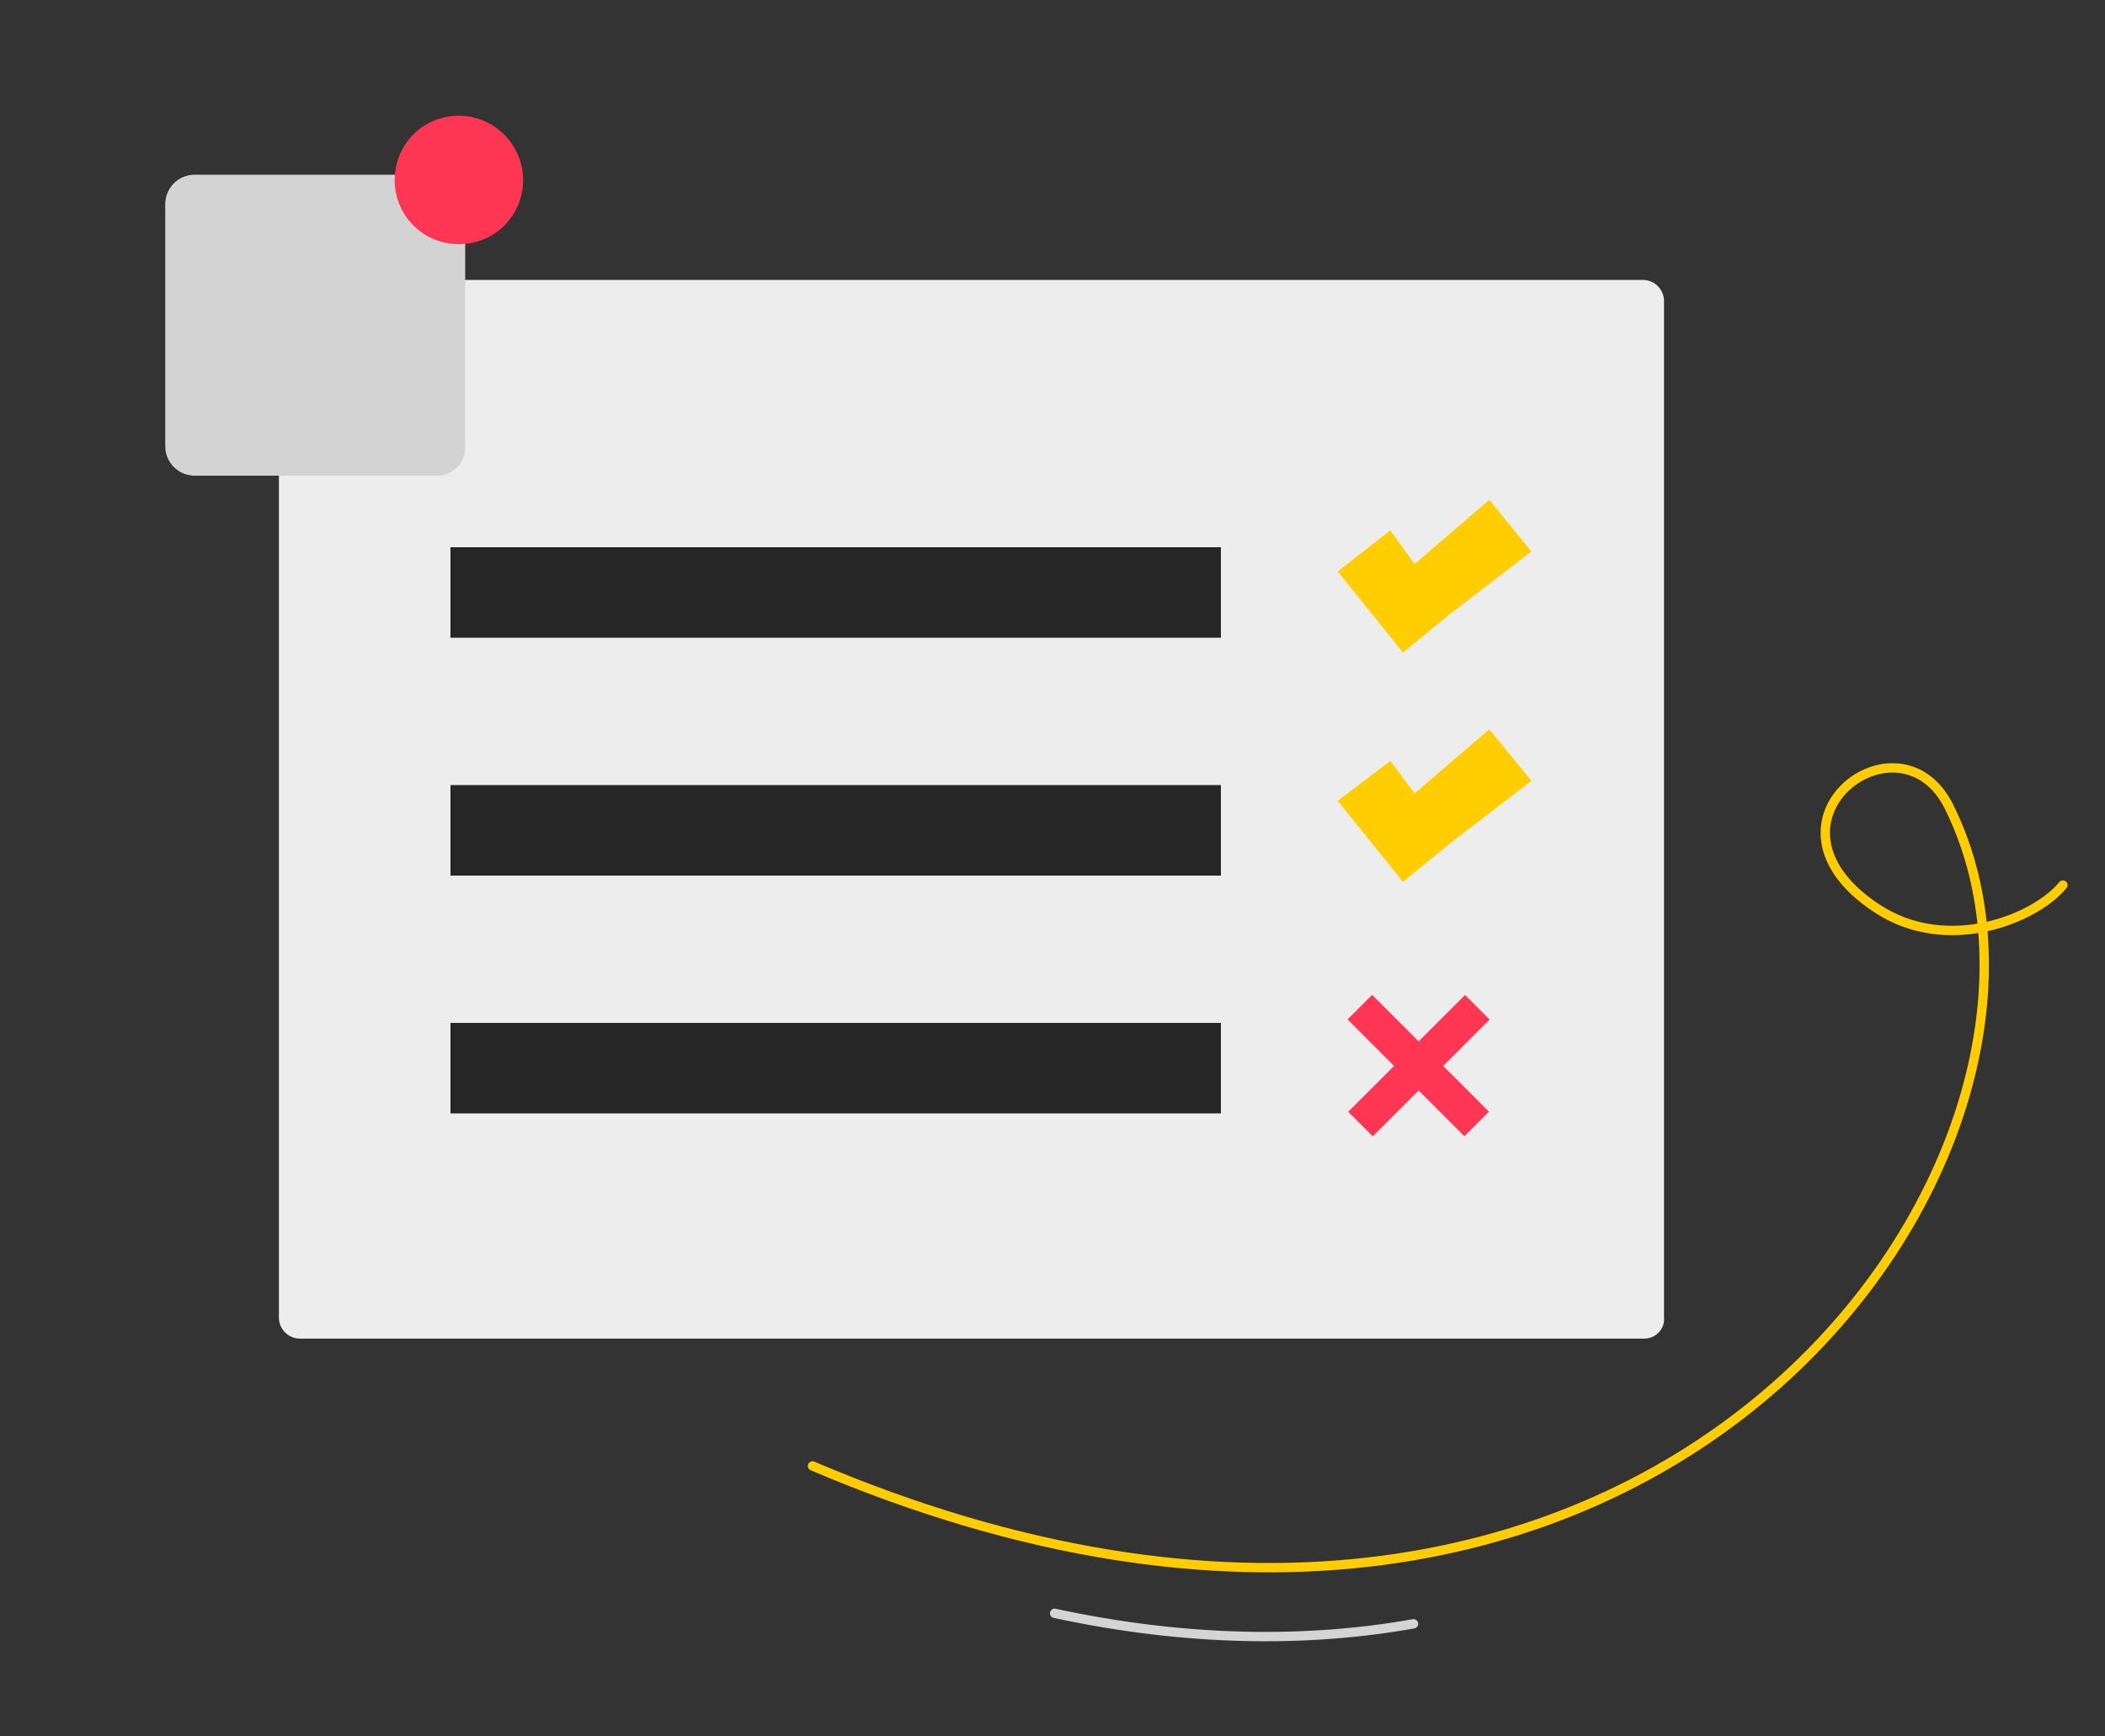
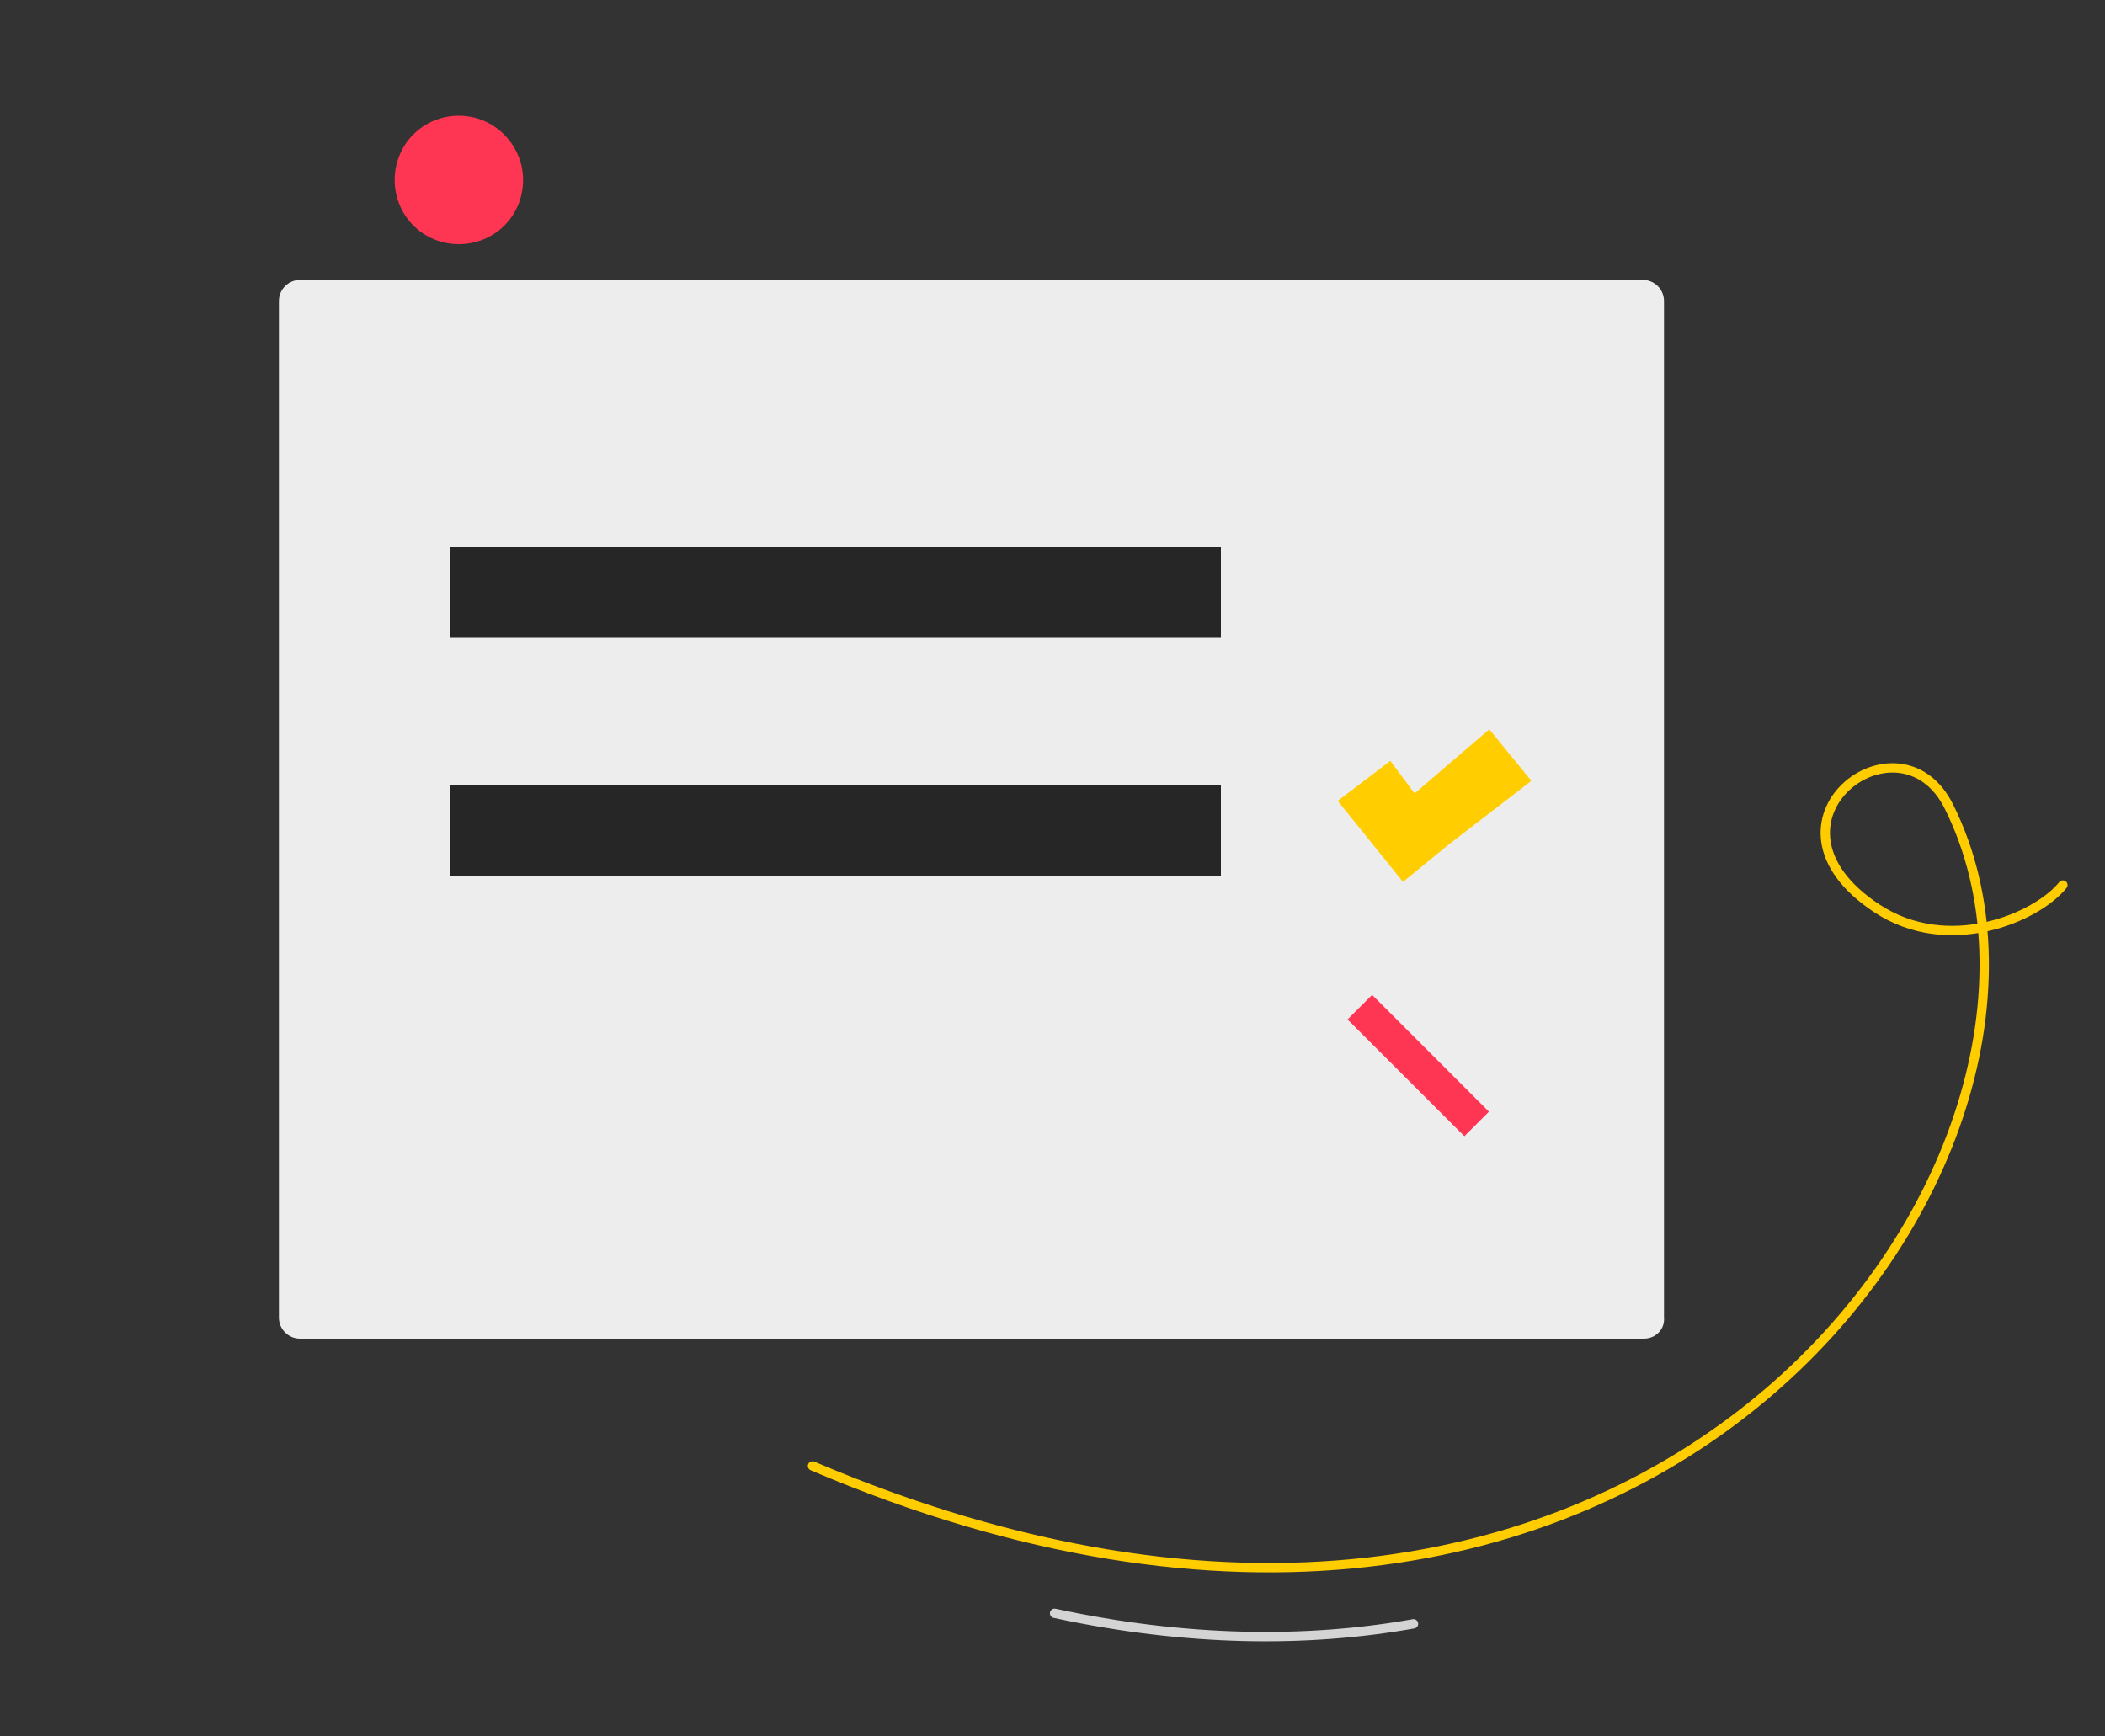
<svg xmlns="http://www.w3.org/2000/svg" version="1.1" x="0px" y="0px" viewBox="0 0 200 165" style="enable-background:new 0 0 200 165;" xml:space="preserve">
  <rect x="0" y="0" width="200" height="165" fill="#333333" stroke="none" />
  <style type="text/css">
	.st0{fill:none;stroke:#FFCC00;stroke-width:0.889;stroke-linecap:round;stroke-miterlimit:10;}
	.st1{fill:none;stroke:#D4D4D4;stroke-width:0.889;stroke-linecap:round;stroke-miterlimit:10;}
	.st2{fill:#EEEDED;}
	.st3{fill:#262626;}
	.st4{fill:#D3D3D3;}
	.st5{fill:#FF3653;}
	.st6{fill:#FFCD00;}
</style>
  <g id="Layer_1">
</g>
  <g id="Layer_25">
    <g>
      <path class="st0" d="M77.2,139.3c79.5,33.9,124.3-29.7,108-62.6c-4.7-9.6-19.3,1.4-6.9,9.6c6.8,4.5,15.2,0.9,17.7-2.2" />
      <path class="st1" d="M100.2,153.3c12.5,2.7,24,2.8,34.1,1" />
      <path class="st2" d="M156.2,127.2H28.5c-1.1,0-2-0.9-2-2V28.6c0-1.1,0.9-2,2-2h127.6c1.1,0,2,0.9,2,2v96.6    C158.2,126.3,157.3,127.2,156.2,127.2z" />
      <path id="Vector-12_6_" class="st3" d="M42.8,52H116v8.6H42.8V52z" />
      <path id="Vector-12_5_" class="st3" d="M42.8,74.6H116v8.6H42.8V74.6z" />
-       <path id="Vector-12_4_" class="st3" d="M42.8,97.2H116v8.6H42.8V97.2z" />
-       <path id="Vector-10_2_" class="st4" d="M41.5,45.2h-23c-1.5,0-2.8-1.2-2.8-2.8v-23c0-1.5,1.2-2.8,2.8-2.8h22.9    c1.5,0,2.8,1.2,2.8,2.8v22.9c0.1,1.5-1,2.8-2.5,2.9C41.7,45.2,41.6,45.2,41.5,45.2z" />
      <path id="Vector-19_2_" class="st5" d="M49.7,17.1c0,3.4-2.7,6.1-6.1,6.1s-6.1-2.7-6.1-6.1s2.7-6.1,6.1-6.1S49.7,13.8,49.7,17.1    L49.7,17.1z" />
-       <polygon class="st6" points="145.5,52.4 141.5,47.5 134.4,53.6 132.1,50.4 127.1,54.3 133.3,62 137.7,58.4 137.7,58.4   " />
      <polygon class="st6" points="145.5,74.2 141.5,69.3 134.4,75.4 132.1,72.3 127.1,76.1 133.3,83.8 137.7,80.2 137.7,80.2   " />
      <g>
-         <rect x="133.2" y="93.4" transform="matrix(0.707 0.707 -0.707 0.707 111.057 -65.659)" class="st5" width="3.3" height="15.7" />
        <rect x="133.2" y="93.4" transform="matrix(-0.707 0.707 -0.707 -0.707 301.673 77.498)" class="st5" width="3.3" height="15.7" />
      </g>
    </g>
  </g>
</svg>